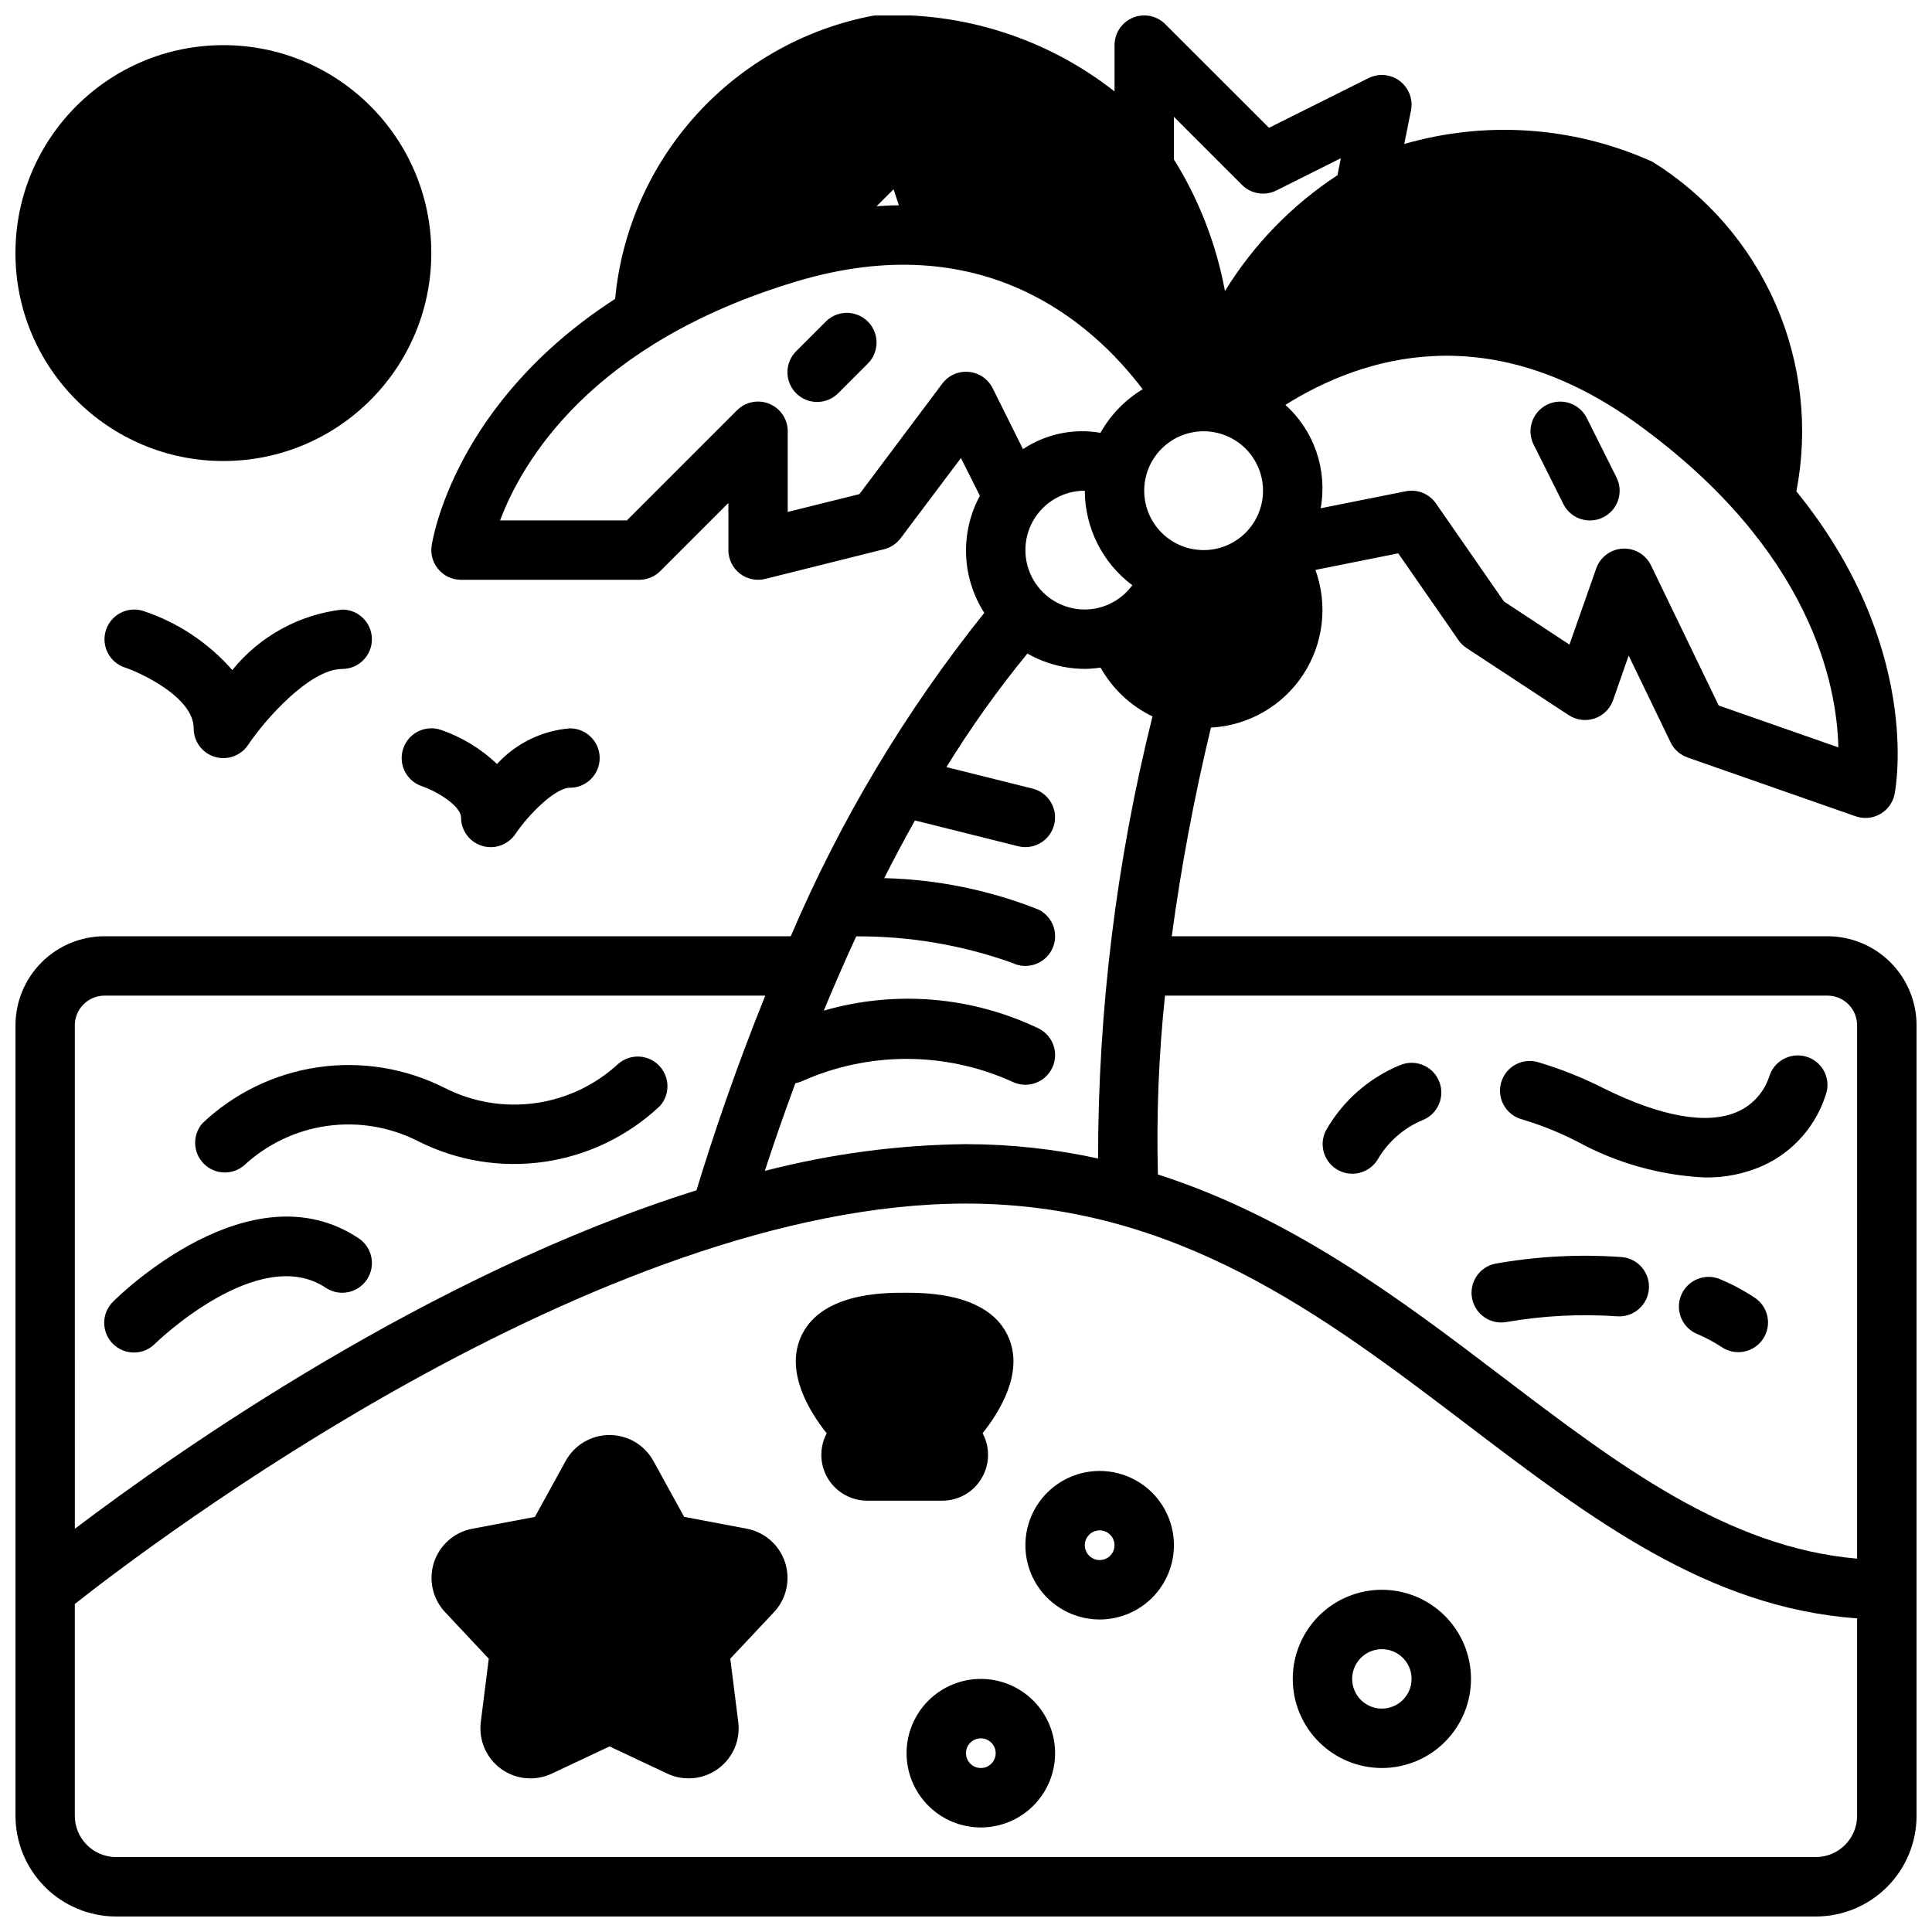
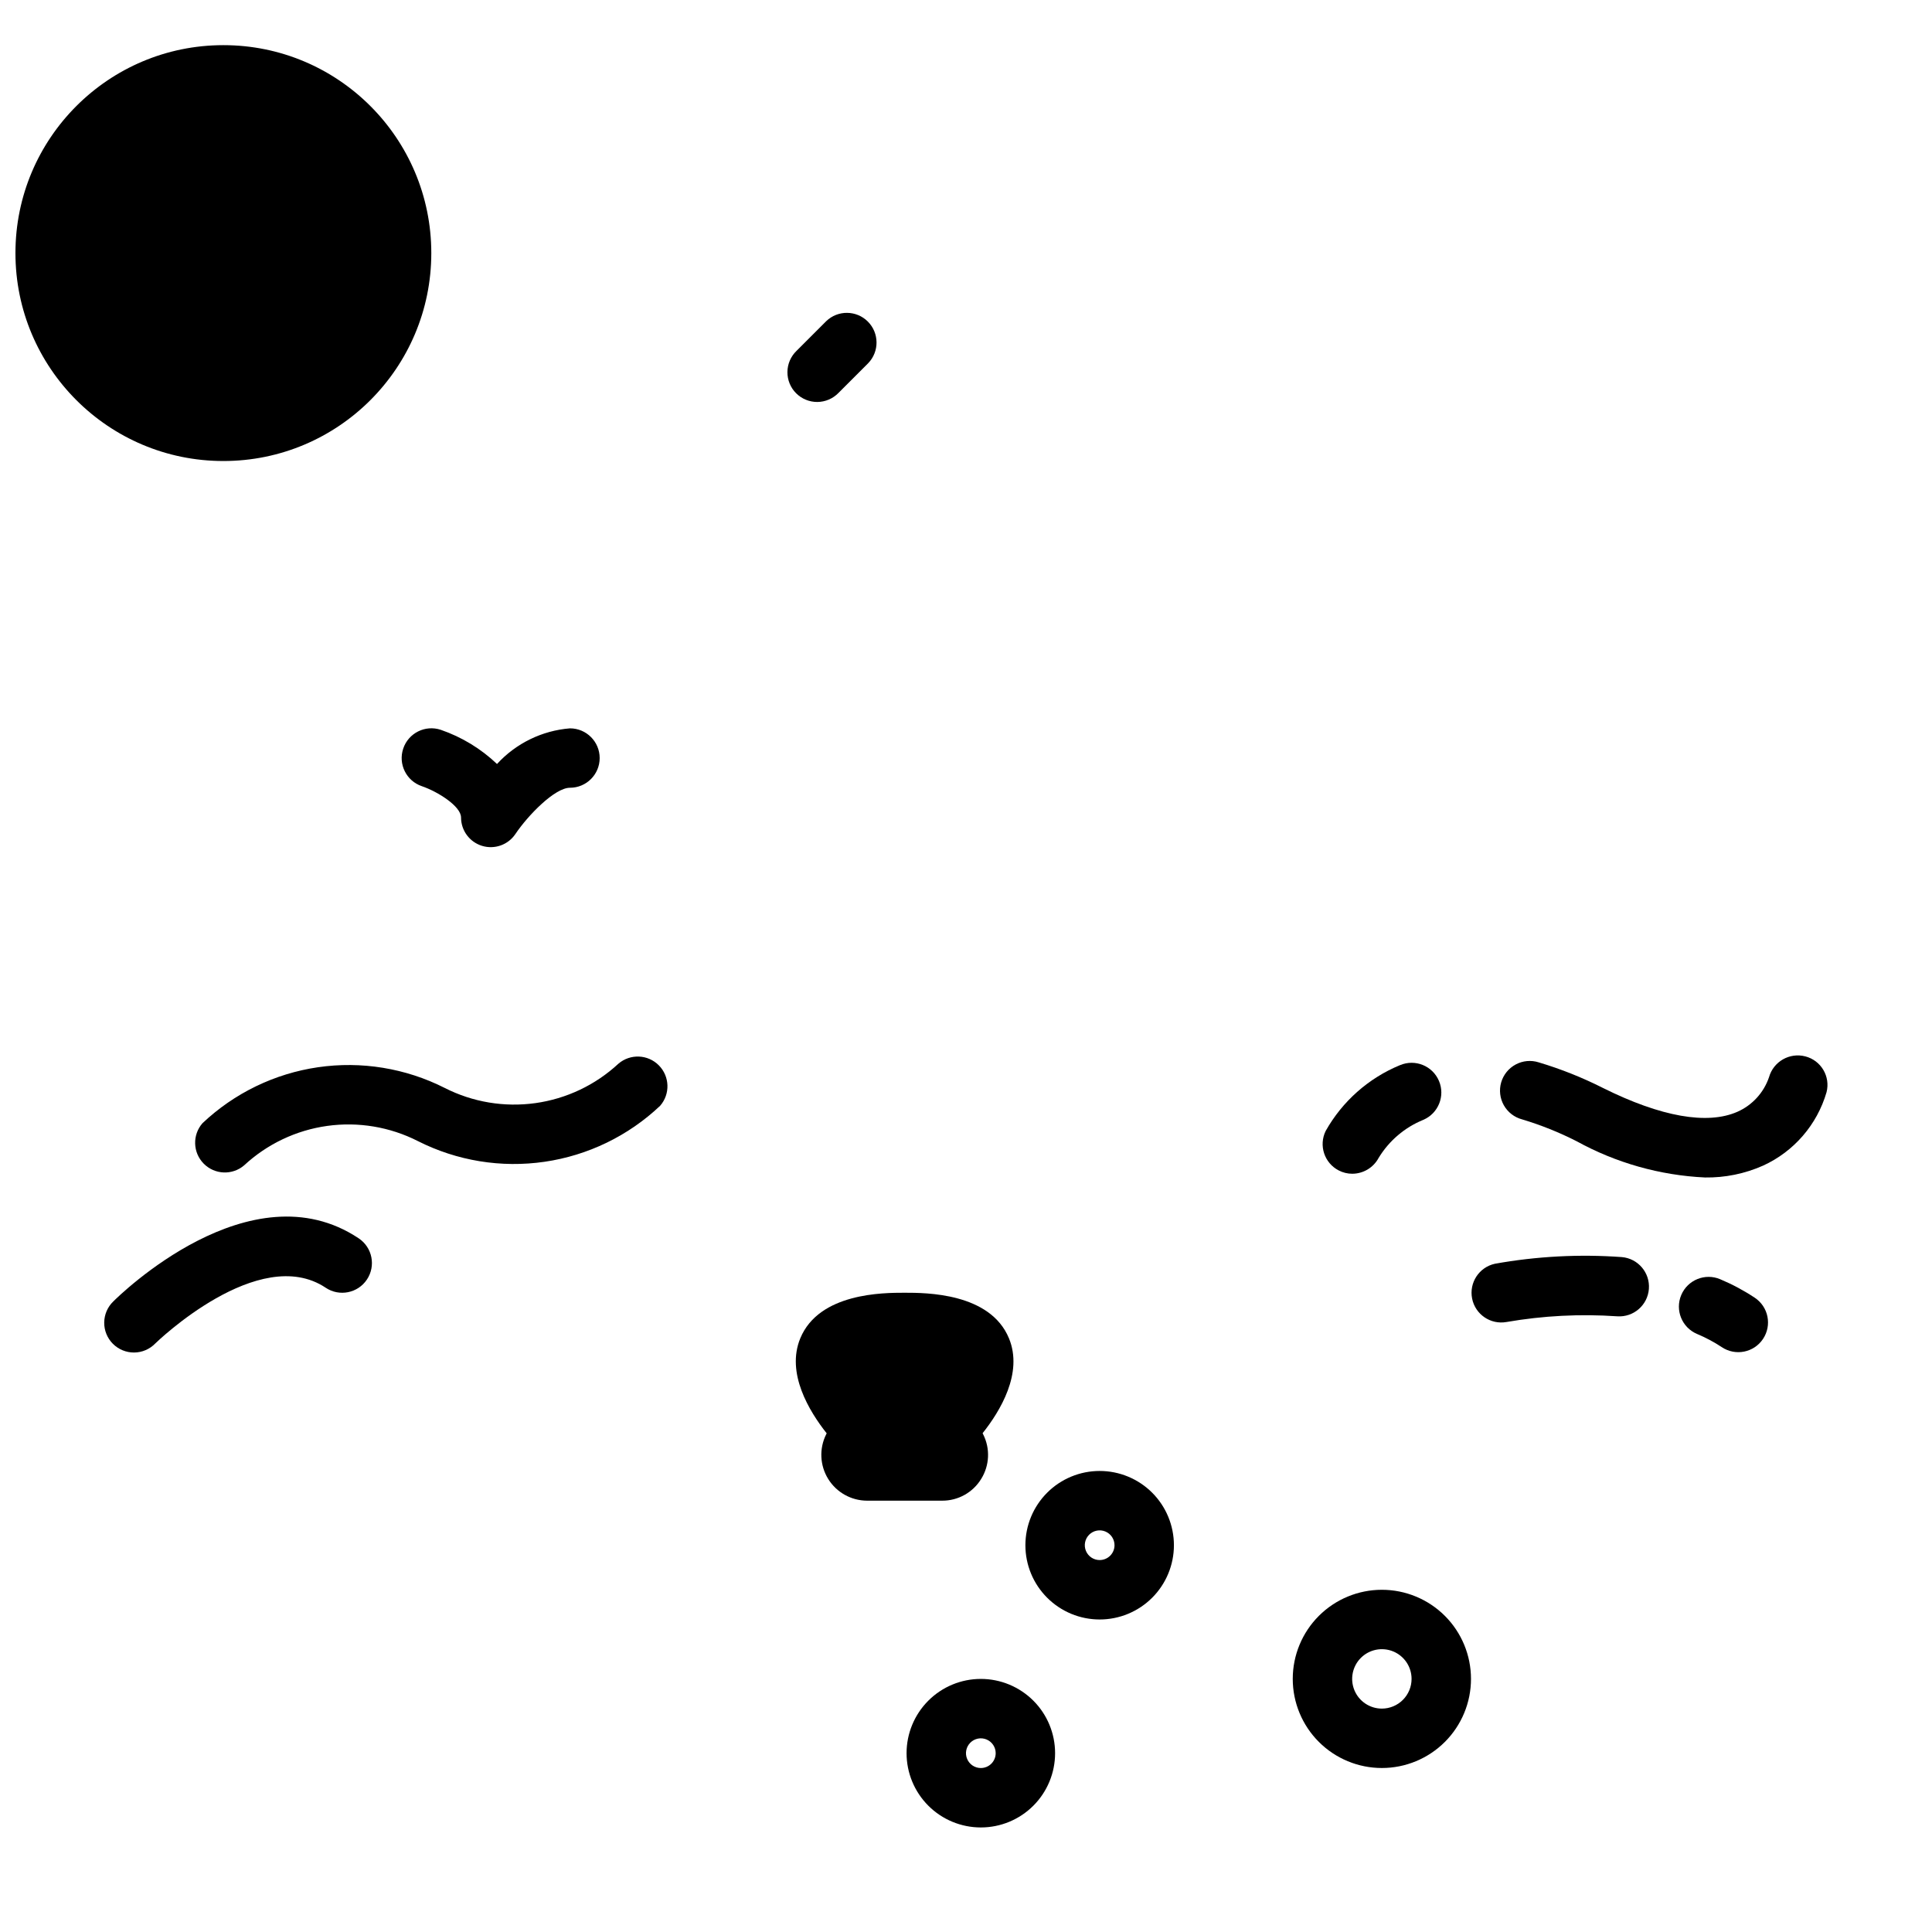
<svg xmlns="http://www.w3.org/2000/svg" width="800px" height="800px" version="1.1" viewBox="144 144 512 512">
  <defs>
    <clipPath id="b">
      <path d="m148.09 148.09h503.81v503.81h-503.81z" />
    </clipPath>
    <clipPath id="a">
      <path d="m148.09 155h110.91v112h-110.91z" />
    </clipPath>
  </defs>
-   <path d="m564.52 254.79c-1.941-3.894-6.672-5.473-10.562-3.527-3.891 1.941-5.473 6.672-3.527 10.562l7.871 15.742v0.004c1.945 3.891 6.672 5.469 10.566 3.523 3.891-1.941 5.469-6.672 3.523-10.562z" />
  <path d="m362.95 229.12-7.871 7.871c-1.52 1.469-2.387 3.484-2.402 5.594-0.02 2.113 0.809 4.141 2.305 5.637 1.492 1.492 3.523 2.32 5.633 2.305 2.113-0.02 4.129-0.887 5.594-2.402l7.871-7.871v-0.004c2.984-3.086 2.941-7.996-0.094-11.035-3.035-3.035-7.945-3.078-11.035-0.094z" />
-   <path d="m341.93 549.13-16.625-3.148-8.156-14.824v0.004c-2.332-4.238-6.781-6.867-11.617-6.867-4.836 0-9.289 2.629-11.621 6.867l-8.156 14.832-16.633 3.148v-0.004c-4.746 0.91-8.625 4.332-10.117 8.93-1.492 4.598-0.363 9.645 2.945 13.168l11.578 12.336-2.117 16.801 0.004-0.004c-0.605 4.801 1.453 9.547 5.363 12.391 3.914 2.84 9.066 3.328 13.441 1.27l15.312-7.211 15.32 7.211h-0.004c4.379 2.055 9.523 1.566 13.434-1.277 3.914-2.84 5.969-7.586 5.367-12.383l-2.117-16.801 11.586-12.336v0.004c3.305-3.527 4.43-8.574 2.934-13.176-1.496-4.598-5.371-8.016-10.121-8.93z" />
  <path d="m510.21 565.31c-6.262 0-12.27 2.488-16.699 6.914-4.43 4.43-6.918 10.438-6.918 16.699 0 6.266 2.488 12.273 6.918 16.699 4.43 4.43 10.438 6.918 16.699 6.918s12.27-2.488 16.699-6.918c4.43-4.426 6.918-10.434 6.918-16.699 0-6.262-2.488-12.27-6.918-16.699-4.43-4.426-10.438-6.914-16.699-6.914zm0 31.488c-3.184 0-6.055-1.918-7.273-4.859-1.219-2.945-0.543-6.328 1.707-8.582 2.25-2.25 5.637-2.922 8.578-1.707 2.941 1.219 4.859 4.09 4.859 7.273 0 2.09-0.828 4.09-2.305 5.566-1.477 1.477-3.481 2.309-5.566 2.309z" />
  <path d="m435.42 533.82c-5.219 0-10.223 2.07-13.914 5.762-3.691 3.691-5.766 8.699-5.766 13.918s2.074 10.223 5.766 13.914c3.691 3.691 8.695 5.766 13.914 5.766s10.227-2.074 13.918-5.766c3.688-3.691 5.762-8.695 5.762-13.914s-2.074-10.227-5.762-13.918c-3.691-3.691-8.699-5.762-13.918-5.762zm0 23.617v-0.004c-1.59 0-3.027-0.957-3.637-2.43-0.609-1.469-0.27-3.164 0.855-4.289s2.816-1.461 4.289-0.852c1.469 0.609 2.43 2.043 2.43 3.637 0 1.043-0.414 2.043-1.152 2.781-0.738 0.738-1.742 1.152-2.785 1.152z" />
  <path d="m403.93 588.93c-5.219 0-10.223 2.074-13.914 5.766-3.691 3.691-5.766 8.695-5.766 13.914 0 5.223 2.074 10.227 5.766 13.918 3.691 3.691 8.695 5.766 13.914 5.766s10.227-2.074 13.918-5.766c3.691-3.691 5.762-8.695 5.762-13.918 0-5.219-2.07-10.223-5.762-13.914-3.691-3.691-8.699-5.766-13.918-5.766zm0 23.617c-1.59 0-3.027-0.957-3.637-2.43-0.609-1.469-0.27-3.164 0.855-4.289s2.816-1.461 4.289-0.852c1.469 0.605 2.43 2.043 2.43 3.633 0 1.047-0.414 2.047-1.152 2.785s-1.742 1.152-2.785 1.152z" />
  <path d="m404.02 535.94c2.227-3.574 2.43-8.051 0.535-11.809l-0.156-0.316c4.621-5.801 10.809-15.926 6.984-25.152-4.992-12.074-22.043-12.074-27.648-12.074s-22.648 0-27.648 12.066c-3.816 9.227 2.363 19.348 6.992 25.191l-0.156 0.309c-1.863 3.762-1.652 8.215 0.555 11.785 2.211 3.566 6.102 5.742 10.301 5.754h19.922c4.211 0.016 8.121-2.168 10.32-5.754z" />
  <g clip-path="url(#b)">
-     <path d="m628.29 392.12h-173.76c2.512-18.598 5.977-37.055 10.383-55.301 9.867-0.52 18.906-5.684 24.363-13.922 5.457-8.234 6.691-18.57 3.324-27.863l21.953-4.394 15.949 22.996c0.578 0.832 1.305 1.543 2.148 2.098l27.078 17.789h0.004c2.023 1.332 4.551 1.656 6.844 0.879 2.297-0.777 4.106-2.566 4.91-4.856l4.125-11.809 11.117 22.996h-0.004c0.906 1.875 2.519 3.316 4.488 4.008l44.555 15.586c0.836 0.289 1.715 0.438 2.598 0.441 3.758 0 6.992-2.66 7.723-6.348 0.387-1.953 7.141-39.359-26.031-80.207 3.231-16.699 1.316-33.984-5.484-49.574-6.801-15.59-18.172-28.75-32.609-37.742-0.293-0.156-0.594-0.293-0.906-0.41-20.465-9.004-43.441-10.535-64.922-4.328l1.789-8.879c0.586-2.945-0.555-5.969-2.941-7.793-2.387-1.824-5.606-2.129-8.293-0.789l-26.395 13.172-27.496-27.477c-2.254-2.25-5.637-2.922-8.578-1.703s-4.859 4.086-4.859 7.269v12.273c-17.898-14.051-40.25-21.199-62.977-20.145-0.328-0.004-0.652 0.02-0.977 0.062-17.996 3.41-34.398 12.574-46.734 26.113-12.336 13.539-19.941 30.719-21.664 48.953-42.453 27.426-48.352 63.527-48.625 65.449h-0.004c-0.324 2.262 0.352 4.551 1.848 6.273 1.492 1.727 3.664 2.719 5.949 2.719h47.23c2.086-0.004 4.09-0.832 5.566-2.309l18.051-18.051v12.484c0 2.426 1.117 4.715 3.027 6.207 1.914 1.492 4.406 2.019 6.758 1.43l31.488-7.871c1.75-0.441 3.301-1.469 4.383-2.914l15.973-21.254 5.016 10.012c-2.594 4.805-3.856 10.219-3.648 15.672 0.207 5.457 1.871 10.758 4.82 15.352-20.91 26.105-38.164 54.941-51.285 85.703h-181.84c-6.266 0-12.27 2.488-16.699 6.918-4.43 4.43-6.918 10.438-6.918 16.699v209.48c0.008 7.07 2.82 13.855 7.82 18.855 5.004 5.004 11.785 7.816 18.859 7.82h450.45c7.07-0.004 13.855-2.816 18.855-7.82 5.004-5 7.816-11.785 7.82-18.855v-209.48c0-6.262-2.488-12.27-6.918-16.699-4.426-4.43-10.434-6.918-16.695-6.918zm-246.07-193.71c-1.945 0-3.938 0.102-5.918 0.25l4.504-4.504zm80.754 59.883c4.172 0 8.18 1.66 11.133 4.613 2.949 2.953 4.609 6.957 4.609 11.133s-1.66 8.18-4.609 11.133c-2.953 2.953-6.961 4.609-11.133 4.609-4.176 0-8.184-1.656-11.133-4.609-2.953-2.953-4.613-6.957-4.613-11.133s1.66-8.18 4.613-11.133c2.949-2.953 6.957-4.613 11.133-4.613zm-31.488 47.23v0.004c-5.625 0-10.824-3-13.637-7.871-2.812-4.875-2.812-10.875 0-15.746 2.812-4.871 8.012-7.871 13.637-7.871 0.023 9.863 4.688 19.145 12.594 25.047-2.938 4.027-7.613 6.418-12.594 6.441zm199.7 36.543-31.707-11.098-17.941-37.133h-0.004c-1.383-2.867-4.359-4.621-7.539-4.441-3.18 0.184-5.938 2.262-6.984 5.269l-7.086 20.168-17.355-11.43-18.02-25.977v-0.004c-1.789-2.574-4.938-3.844-8.016-3.227l-22.547 4.504h0.004c1.84-10.133-1.695-20.5-9.348-27.395 20.562-12.895 54.113-23.363 93.363 5.102 46.027 33.375 52.805 69.121 53.176 85.66zm-176.09-167.11 18.051 18.051c2.394 2.394 6.055 2.992 9.086 1.48l17.105-8.559-0.898 4.504c-12.074 7.918-22.254 18.398-29.812 30.699-2.289-12.375-6.879-24.211-13.531-34.895zm-54.395 67.59c-2.723-0.238-5.375 0.953-7.008 3.148l-21.938 29.254-18.996 4.723v-21.383c0-3.184-1.918-6.051-4.859-7.269s-6.324-0.547-8.578 1.707l-29.18 29.18h-33.613c5.832-15.508 24.043-46.973 78.5-63.309 49.223-14.785 78.199 10.629 91.789 28.551l-0.004 0.004c-4.66 2.82-8.508 6.797-11.176 11.547-7.148-1.242-14.5 0.305-20.539 4.32l-8.023-16.121c-1.219-2.465-3.637-4.113-6.375-4.352zm-45.91 188.5c0.508-0.082 1.008-0.219 1.488-0.402 17.781-8.031 38.156-8.031 55.938 0 3.891 1.941 8.621 0.363 10.566-3.527 1.941-3.891 0.363-8.621-3.527-10.562-17.758-8.516-38.027-10.199-56.945-4.723 2.644-6.398 5.512-12.988 8.598-19.68l-0.004-0.004c14.074-0.086 28.055 2.285 41.312 7.008 3.891 1.945 8.621 0.363 10.566-3.527 1.941-3.891 0.363-8.621-3.527-10.562-13.043-5.188-26.902-8.012-40.934-8.352 2.594-5.113 5.309-10.207 8.148-15.289l27.332 6.832h-0.004c0.633 0.16 1.285 0.242 1.938 0.238 3.973-0.004 7.32-2.969 7.805-6.914 0.484-3.941-2.047-7.629-5.898-8.594l-22.828-5.699c6.469-10.5 13.637-20.551 21.457-30.09 4.641 2.637 9.875 4.035 15.211 4.062 1.398-0.023 2.793-0.137 4.18-0.344 3.148 5.621 7.953 10.141 13.758 12.941-9.562 38.32-14.406 77.668-14.422 117.16-11.496-2.519-23.234-3.801-35.004-3.809-17.988 0.195-35.887 2.574-53.305 7.086 2.223-6.84 4.945-14.738 8.102-23.254zm-190.96-15.32c0-4.348 3.527-7.871 7.875-7.871h175.1c-7.871 19.477-13.91 37.383-18.23 51.586-70.805 22.254-137.43 69.02-164.74 89.699zm472.32 209.48c-0.004 6.035-4.898 10.93-10.934 10.934h-450.45c-6.039-0.004-10.93-4.898-10.938-10.934v-56.137c19.871-15.672 138.79-106.11 236.16-106.11 55.766 0 94.859 29.727 132.66 58.473 32.832 24.969 63.965 48.641 103.5 51.449zm0-68.148c-34.496-2.969-63.457-24.953-93.977-48.168-26.496-20.152-55.48-42.148-91.316-53.641-0.41-15.824 0.215-31.656 1.875-47.398h175.55c2.086 0 4.09 0.828 5.566 2.305 1.473 1.477 2.305 3.481 2.305 5.566z" />
-   </g>
+     </g>
  <path d="m307.89 425.89c-6.094 5.652-13.777 9.301-22.012 10.449-8.234 1.148-16.621-0.254-24.031-4.027-10.359-5.238-22.086-7.152-33.574-5.481-11.488 1.676-22.18 6.856-30.613 14.832-2.715 3.109-2.574 7.785 0.332 10.719 2.902 2.934 7.578 3.129 10.711 0.445 6.098-5.652 13.781-9.301 22.012-10.449 8.234-1.148 16.625 0.258 24.031 4.023 10.363 5.242 22.086 7.156 33.574 5.481 11.488-1.672 22.184-6.852 30.617-14.832 2.715-3.106 2.57-7.781-0.332-10.715-2.902-2.938-7.578-3.129-10.715-0.445z" />
  <path d="m174.02 488.9c-1.52 1.465-2.383 3.481-2.402 5.594-0.02 2.109 0.812 4.141 2.305 5.633 1.492 1.492 3.523 2.324 5.637 2.305 2.109-0.016 4.125-0.883 5.594-2.402 0.27-0.27 27.418-26.598 45.168-14.762v0.004c3.617 2.41 8.508 1.434 10.918-2.184 2.414-3.617 1.438-8.504-2.18-10.918-28.652-19.105-63.566 15.25-65.039 16.73z" />
  <path d="m622.42 423.95c-4.168-1.078-8.438 1.367-9.609 5.512-1.391 4.09-4.422 7.414-8.371 9.168-7.981 3.519-20.293 1.332-35.613-6.297-5.473-2.769-11.184-5.047-17.066-6.801-2.019-0.641-4.215-0.438-6.082 0.562-1.871 1-3.258 2.711-3.852 4.746-0.59 2.035-0.336 4.223 0.707 6.07 1.043 1.844 2.785 3.191 4.836 3.734 4.969 1.492 9.797 3.426 14.422 5.777 10.465 5.766 22.113 9.055 34.047 9.621 5.301 0.082 10.559-0.992 15.406-3.148 8.16-3.731 14.293-10.828 16.805-19.445 1.07-4.176-1.449-8.43-5.629-9.5z" />
  <path d="m515 426.28c-8.328 3.438-15.262 9.578-19.68 17.43-1.891 3.852-0.352 8.508 3.465 10.473 1.102 0.57 2.324 0.871 3.566 0.871 2.938-0.004 5.633-1.625 7.012-4.219 2.758-4.531 6.898-8.059 11.809-10.059 4.004-1.703 5.867-6.324 4.168-10.324-1.699-4.004-6.32-5.871-10.324-4.172z" />
  <path d="m599.87 483.01c-4.008-1.695-8.625 0.176-10.32 4.18-1.699 4.004 0.176 8.625 4.18 10.32 2.293 0.961 4.496 2.133 6.57 3.504 3.617 2.414 8.508 1.438 10.918-2.18 2.414-3.617 1.438-8.504-2.18-10.918-2.894-1.918-5.965-3.562-9.168-4.906z" />
  <path d="m573.79 477.14c-11.242-0.812-22.543-0.219-33.637 1.77-4.188 0.922-6.863 5.023-6.027 9.23 0.84 4.203 4.887 6.961 9.105 6.207 9.688-1.68 19.539-2.188 29.348-1.512 4.312 0.301 8.059-2.934 8.391-7.246 0.336-4.309-2.871-8.082-7.18-8.449z" />
  <g clip-path="url(#a)">
    <path d="m258.3 211.07c0 30.434-24.668 55.105-55.102 55.105-30.434 0-55.105-24.672-55.105-55.105 0-30.434 24.672-55.105 55.105-55.105 30.434 0 55.102 24.672 55.102 55.105" />
  </g>
-   <path d="m234.69 305.54c-11.434 1.328-21.891 7.082-29.129 16.035-6.305-7.207-14.414-12.605-23.496-15.633-4.133-1.375-8.594 0.859-9.969 4.988-1.371 4.133 0.863 8.594 4.992 9.965 3.859 1.27 18.238 7.773 18.238 16.133-0.004 3.469 2.266 6.535 5.586 7.543 3.324 1.008 6.91-0.281 8.836-3.168 4.394-6.566 16.281-20.121 24.941-20.121 4.348 0 7.871-3.523 7.871-7.871s-3.523-7.871-7.871-7.871z" />
  <path d="m250.86 342.38c-1.387 4.113 0.82 8.57 4.926 9.965 4.336 1.488 10.391 5.352 10.391 8.289h0.004c0 3.469 2.266 6.523 5.582 7.531 3.316 1.008 6.902-0.273 8.828-3.152 3.371-5.008 10.449-12.25 14.453-12.25 4.348 0 7.875-3.523 7.875-7.871 0-4.348-3.527-7.871-7.875-7.871-7.402 0.594-14.309 3.969-19.332 9.445-4.262-4.059-9.352-7.148-14.918-9.062-4.117-1.359-8.559 0.867-9.934 4.977z" />
</svg>